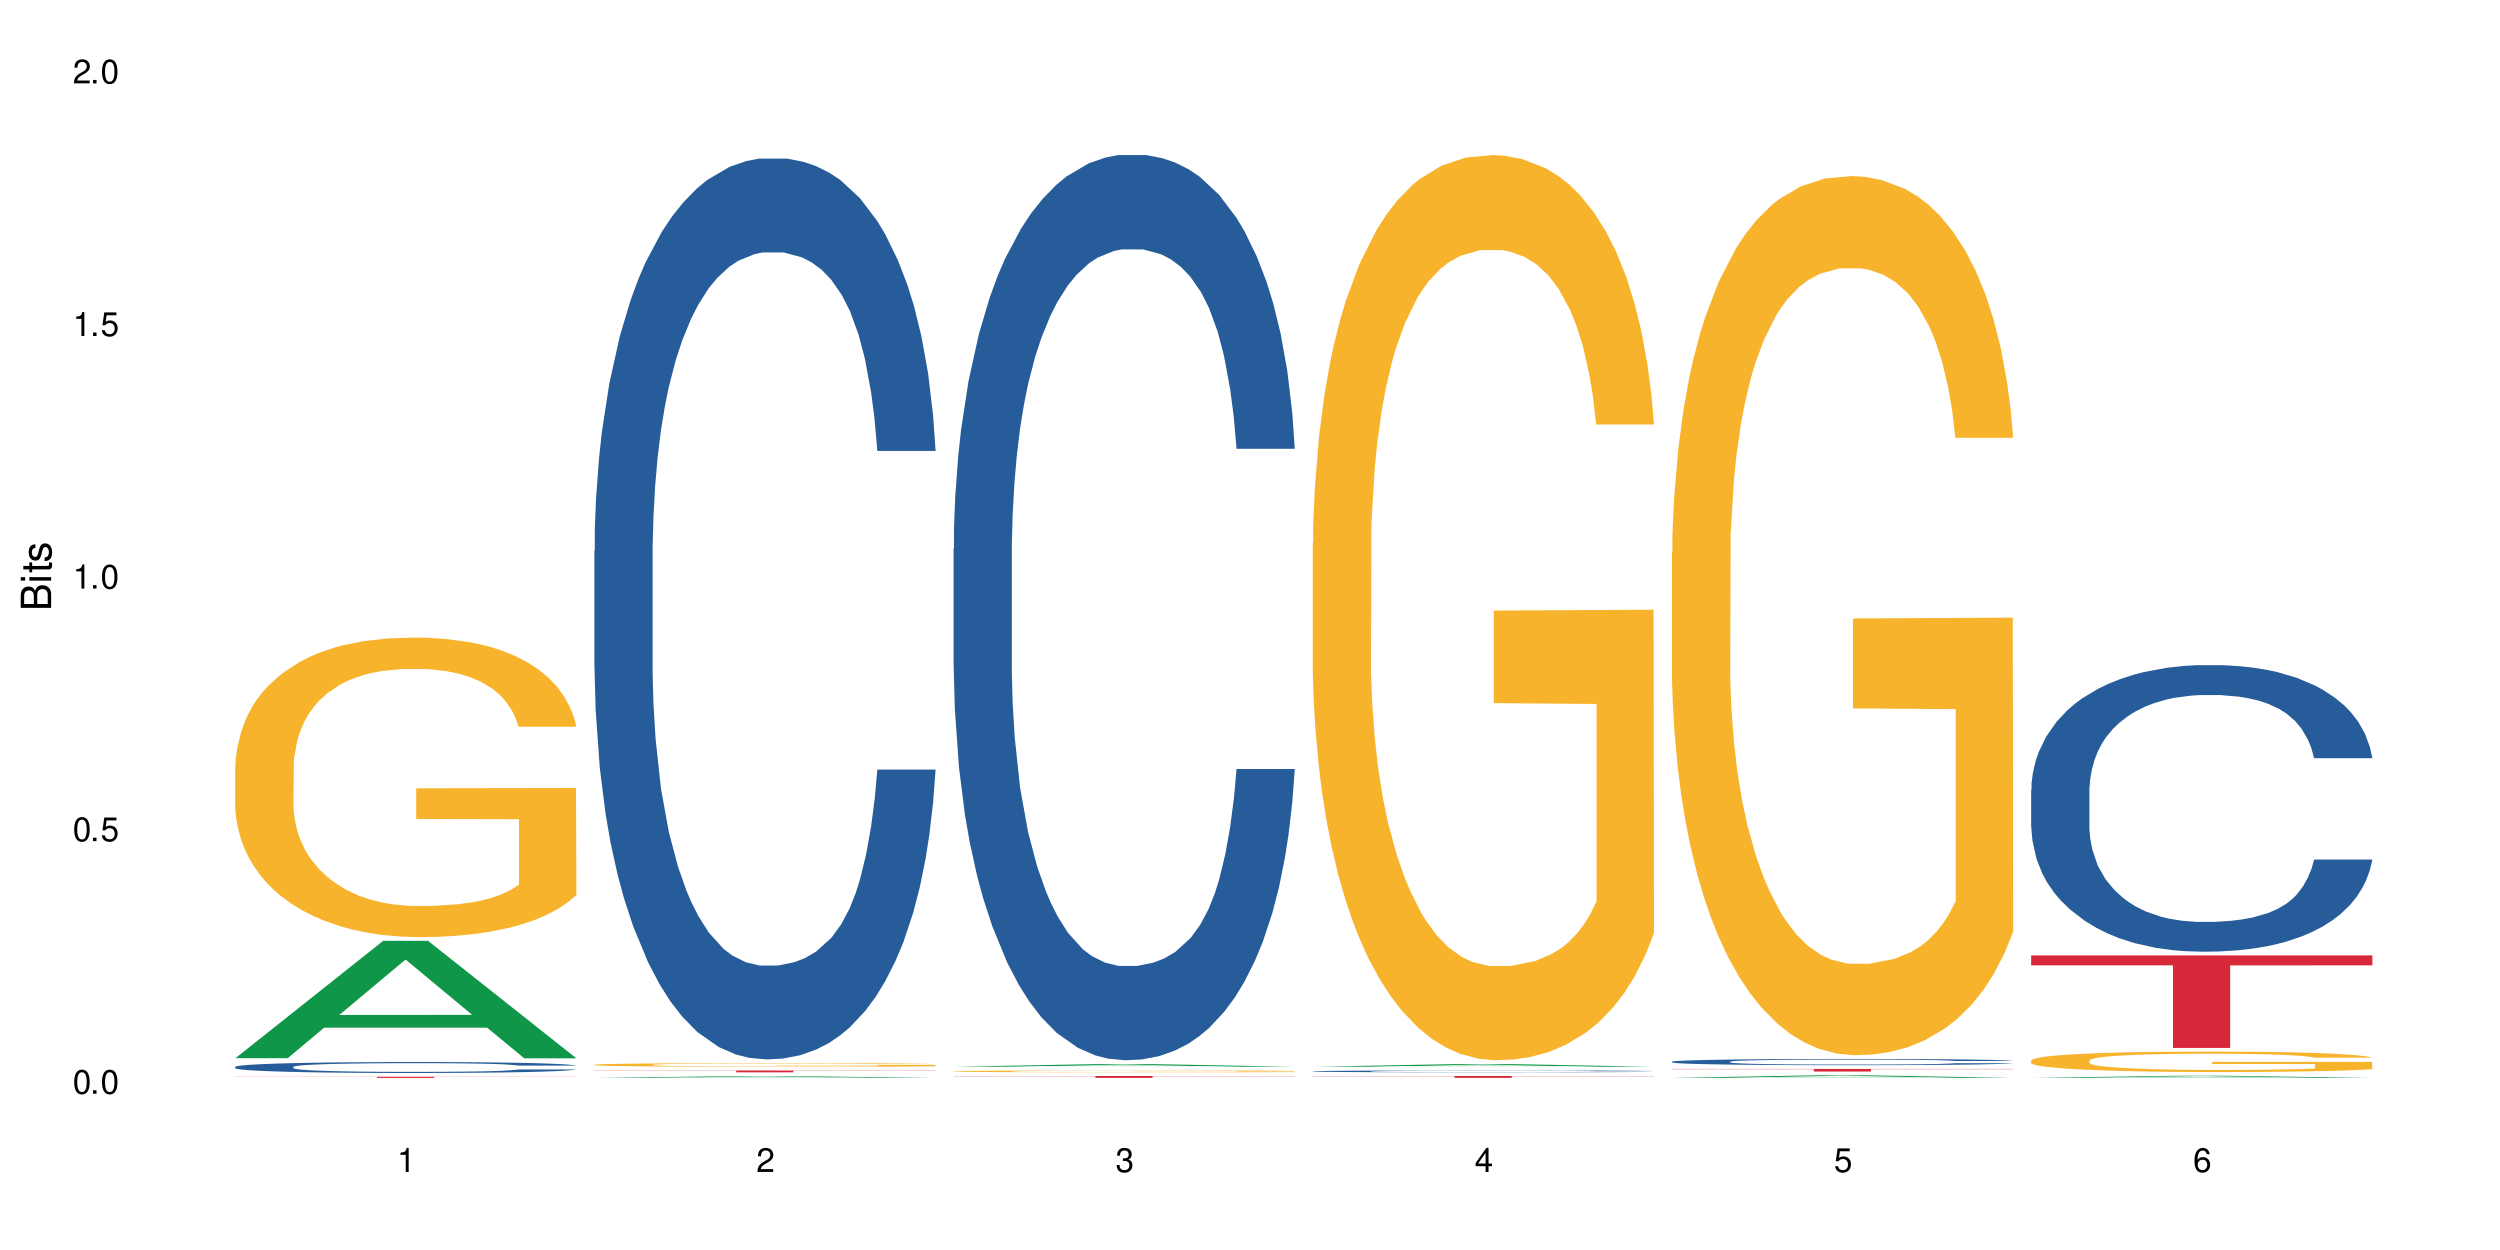
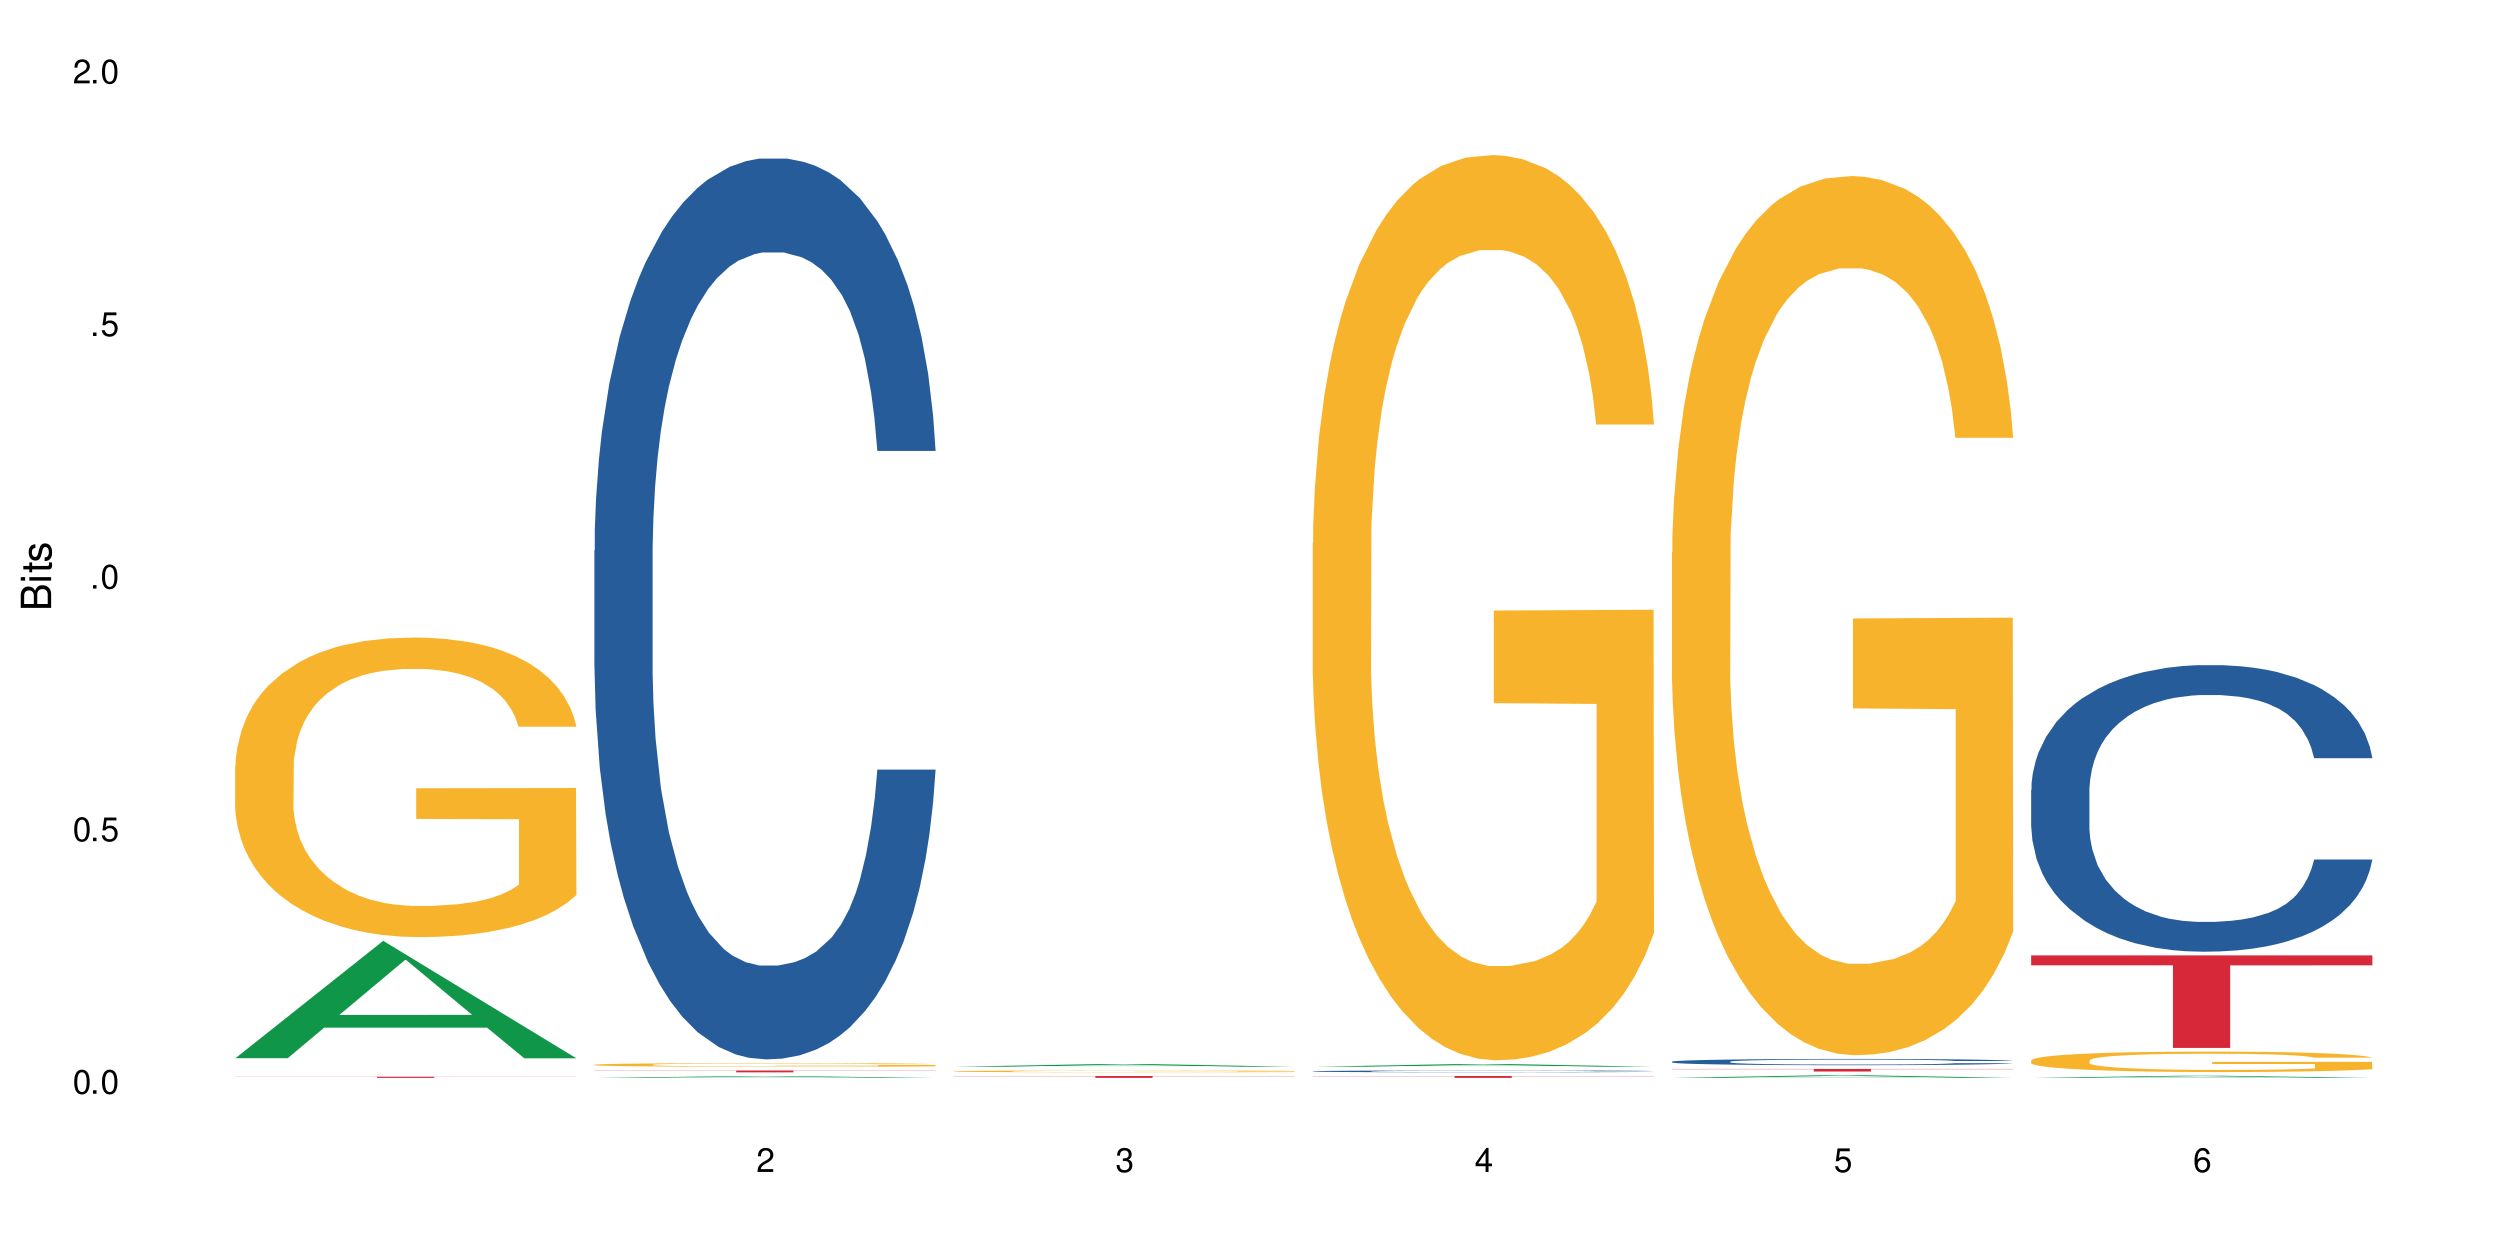
<svg xmlns="http://www.w3.org/2000/svg" xmlns:xlink="http://www.w3.org/1999/xlink" width="720" height="360" viewBox="0 0 720 360">
  <defs>
    <g>
      <g id="glyph-0-0">
</g>
      <g id="glyph-0-1">
        <path d="M 2.641 -6.938 C 2 -6.938 1.422 -6.656 1.078 -6.172 C 0.641 -5.562 0.406 -4.641 0.406 -3.359 C 0.406 -1.016 1.188 0.219 2.641 0.219 C 4.078 0.219 4.859 -1.016 4.859 -3.297 C 4.859 -4.641 4.656 -5.547 4.203 -6.172 C 3.844 -6.656 3.281 -6.938 2.641 -6.938 Z M 2.641 -6.188 C 3.547 -6.188 4 -5.25 4 -3.375 C 4 -1.406 3.562 -0.484 2.625 -0.484 C 1.734 -0.484 1.281 -1.438 1.281 -3.344 C 1.281 -5.25 1.734 -6.188 2.641 -6.188 Z M 2.641 -6.188 " />
      </g>
      <g id="glyph-0-2">
        <path d="M 1.828 -1 L 0.828 -1 L 0.828 0 L 1.828 0 Z M 1.828 -1 " />
      </g>
      <g id="glyph-0-3">
        <path d="M 4.562 -6.797 L 1.062 -6.797 L 0.547 -3.094 L 1.328 -3.094 C 1.719 -3.562 2.047 -3.734 2.578 -3.734 C 3.484 -3.734 4.062 -3.109 4.062 -2.094 C 4.062 -1.125 3.484 -0.531 2.578 -0.531 C 1.828 -0.531 1.375 -0.906 1.188 -1.672 L 0.328 -1.672 C 0.453 -1.109 0.547 -0.844 0.75 -0.594 C 1.125 -0.078 1.828 0.219 2.594 0.219 C 3.969 0.219 4.922 -0.781 4.922 -2.219 C 4.922 -3.562 4.031 -4.484 2.719 -4.484 C 2.25 -4.484 1.859 -4.359 1.469 -4.062 L 1.734 -5.969 L 4.562 -5.969 Z M 4.562 -6.797 " />
      </g>
      <g id="glyph-0-4">
-         <path d="M 2.484 -4.938 L 2.484 0 L 3.328 0 L 3.328 -6.938 L 2.766 -6.938 C 2.469 -5.875 2.281 -5.734 0.984 -5.562 L 0.984 -4.938 Z M 2.484 -4.938 " />
-       </g>
+         </g>
      <g id="glyph-0-5">
        <path d="M 4.859 -0.828 L 1.281 -0.828 C 1.359 -1.406 1.672 -1.781 2.5 -2.281 L 3.469 -2.828 C 4.406 -3.344 4.906 -4.062 4.906 -4.906 C 4.906 -5.484 4.672 -6.031 4.266 -6.406 C 3.859 -6.766 3.375 -6.938 2.719 -6.938 C 1.859 -6.938 1.219 -6.625 0.844 -6.031 C 0.609 -5.672 0.5 -5.234 0.484 -4.531 L 1.328 -4.531 C 1.359 -5.016 1.406 -5.281 1.531 -5.516 C 1.75 -5.938 2.188 -6.203 2.703 -6.203 C 3.469 -6.203 4.031 -5.641 4.031 -4.891 C 4.031 -4.344 3.719 -3.859 3.125 -3.516 L 2.234 -3 C 0.812 -2.172 0.406 -1.531 0.328 -0.016 L 4.859 -0.016 Z M 4.859 -0.828 " />
      </g>
      <g id="glyph-0-6">
        <path d="M 2.125 -3.188 L 2.578 -3.188 C 3.5 -3.188 3.984 -2.766 3.984 -1.922 C 3.984 -1.062 3.469 -0.531 2.594 -0.531 C 1.656 -0.531 1.203 -1 1.156 -2.016 L 0.312 -2.016 C 0.344 -1.453 0.438 -1.094 0.609 -0.781 C 0.953 -0.109 1.625 0.219 2.547 0.219 C 3.953 0.219 4.859 -0.625 4.859 -1.938 C 4.859 -2.828 4.516 -3.297 3.703 -3.594 C 4.344 -3.844 4.656 -4.328 4.656 -5.031 C 4.656 -6.219 3.875 -6.938 2.578 -6.938 C 1.203 -6.938 0.484 -6.172 0.453 -4.703 L 1.297 -4.703 C 1.312 -5.125 1.344 -5.359 1.453 -5.578 C 1.641 -5.969 2.062 -6.203 2.594 -6.203 C 3.344 -6.203 3.797 -5.75 3.797 -5 C 3.797 -4.516 3.609 -4.219 3.25 -4.047 C 3.016 -3.953 2.703 -3.922 2.125 -3.906 Z M 2.125 -3.188 " />
      </g>
      <g id="glyph-0-7">
        <path d="M 3.141 -1.672 L 3.141 0 L 3.984 0 L 3.984 -1.672 L 4.984 -1.672 L 4.984 -2.438 L 3.984 -2.438 L 3.984 -6.938 L 3.359 -6.938 L 0.266 -2.578 L 0.266 -1.672 Z M 3.141 -2.438 L 1 -2.438 L 3.141 -5.5 Z M 3.141 -2.438 " />
      </g>
      <g id="glyph-0-8">
        <path d="M 4.781 -5.125 C 4.609 -6.266 3.891 -6.938 2.844 -6.938 C 2.094 -6.938 1.422 -6.578 1.031 -5.953 C 0.594 -5.266 0.406 -4.422 0.406 -3.172 C 0.406 -2 0.578 -1.25 0.984 -0.641 C 1.359 -0.078 1.953 0.219 2.703 0.219 C 3.984 0.219 4.922 -0.75 4.922 -2.094 C 4.922 -3.375 4.062 -4.281 2.844 -4.281 C 2.172 -4.281 1.641 -4.031 1.281 -3.516 C 1.281 -5.234 1.828 -6.188 2.797 -6.188 C 3.391 -6.188 3.797 -5.797 3.938 -5.125 Z M 2.734 -3.531 C 3.547 -3.531 4.062 -2.953 4.062 -2.031 C 4.062 -1.156 3.484 -0.531 2.703 -0.531 C 1.922 -0.531 1.328 -1.188 1.328 -2.078 C 1.328 -2.938 1.906 -3.531 2.734 -3.531 Z M 2.734 -3.531 " />
      </g>
      <g id="glyph-1-0">
</g>
      <g id="glyph-1-1">
        <path d="M 0 -0.953 L 0 -4.891 C 0 -5.719 -0.234 -6.344 -0.734 -6.797 C -1.188 -7.234 -1.812 -7.469 -2.5 -7.469 C -3.547 -7.469 -4.188 -7 -4.625 -5.875 C -4.984 -6.688 -5.625 -7.094 -6.531 -7.094 C -7.172 -7.094 -7.734 -6.859 -8.141 -6.391 C -8.562 -5.922 -8.75 -5.344 -8.75 -4.5 L -8.75 -0.953 Z M -4.984 -2.062 L -7.766 -2.062 L -7.766 -4.219 C -7.766 -4.844 -7.688 -5.203 -7.453 -5.5 C -7.219 -5.812 -6.859 -5.969 -6.375 -5.969 C -5.891 -5.969 -5.531 -5.812 -5.297 -5.5 C -5.062 -5.203 -4.984 -4.844 -4.984 -4.219 Z M -0.984 -2.062 L -4 -2.062 L -4 -4.781 C -4 -5.766 -3.438 -6.359 -2.484 -6.359 C -1.547 -6.359 -0.984 -5.766 -0.984 -4.781 Z M -0.984 -2.062 " />
      </g>
      <g id="glyph-1-2">
        <path d="M -6.281 -1.797 L -6.281 -0.797 L 0 -0.797 L 0 -1.797 Z M -8.75 -1.797 L -8.75 -0.797 L -7.484 -0.797 L -7.484 -1.797 Z M -8.75 -1.797 " />
      </g>
      <g id="glyph-1-3">
        <path d="M -6.281 -3.047 L -6.281 -2.016 L -8.016 -2.016 L -8.016 -1.016 L -6.281 -1.016 L -6.281 -0.172 L -5.469 -0.172 L -5.469 -1.016 L -0.719 -1.016 C -0.078 -1.016 0.281 -1.453 0.281 -2.234 C 0.281 -2.5 0.25 -2.719 0.188 -3.047 L -0.641 -3.047 C -0.609 -2.906 -0.594 -2.766 -0.594 -2.562 C -0.594 -2.141 -0.719 -2.016 -1.156 -2.016 L -5.469 -2.016 L -5.469 -3.047 Z M -6.281 -3.047 " />
      </g>
      <g id="glyph-1-4">
        <path d="M -4.531 -5.25 C -5.766 -5.25 -6.469 -4.422 -6.469 -2.969 C -6.469 -1.516 -5.719 -0.562 -4.547 -0.562 C -3.562 -0.562 -3.094 -1.062 -2.734 -2.562 L -2.516 -3.484 C -2.344 -4.188 -2.094 -4.469 -1.641 -4.469 C -1.047 -4.469 -0.641 -3.875 -0.641 -3 C -0.641 -2.453 -0.797 -2 -1.062 -1.75 C -1.25 -1.594 -1.422 -1.531 -1.875 -1.469 L -1.875 -0.406 C -0.422 -0.453 0.281 -1.266 0.281 -2.922 C 0.281 -4.5 -0.5 -5.516 -1.719 -5.516 C -2.656 -5.516 -3.172 -4.984 -3.469 -3.734 L -3.703 -2.766 C -3.891 -1.953 -4.156 -1.609 -4.594 -1.609 C -5.188 -1.609 -5.547 -2.125 -5.547 -2.938 C -5.547 -3.75 -5.203 -4.172 -4.531 -4.203 Z M -4.531 -5.25 " />
      </g>
    </g>
  </defs>
  <rect x="-72" y="-36" width="864" height="432" fill="rgb(100%, 100%, 100%)" fill-opacity="1" />
-   <path fill-rule="nonzero" fill="rgb(6.275%, 58.824%, 28.235%)" fill-opacity="1" d="M 67.73 304.77 L 67.836 304.738 L 110.359 270.957 L 123.273 270.957 L 166.008 304.801 L 150.992 304.801 L 140.281 295.969 L 93.352 295.969 L 82.852 304.77 L 67.73 304.77 L 97.863 292.312 L 135.977 292.281 L 116.973 276.488 L 116.766 276.457 L 116.555 276.551 L 97.758 292.281 L 97.863 292.312 Z M 67.73 304.77 " />
-   <path fill-rule="nonzero" fill="rgb(14.51%, 36.078%, 60%)" fill-opacity="1" d="M 67.73 307.242 L 67.852 307.238 L 67.852 307.168 L 68.211 307.059 L 69.051 306.922 L 69.887 306.828 L 72.047 306.656 L 75.043 306.492 L 78.156 306.363 L 80.434 306.289 L 82.473 306.234 L 87.145 306.125 L 90.145 306.07 L 93.379 306.023 L 97.332 305.973 L 100.211 305.945 L 106.684 305.898 L 111.477 305.879 L 115.191 305.871 L 123.223 305.871 L 128.016 305.883 L 131.492 305.895 L 135.324 305.918 L 138.562 305.945 L 144.195 306.008 L 149.227 306.09 L 151.504 306.133 L 155.102 306.223 L 157.855 306.309 L 159.773 306.387 L 161.934 306.492 L 163.848 306.621 L 165.289 306.77 L 166.008 306.891 L 149.227 306.891 L 148.391 306.777 L 147.43 306.688 L 145.633 306.57 L 143.836 306.484 L 141.316 306.402 L 139.039 306.348 L 135.926 306.293 L 133.168 306.258 L 130.293 306.234 L 127.535 306.215 L 122.262 306.199 L 116.148 306.199 L 113.871 306.203 L 109.199 306.227 L 106.684 306.246 L 103.086 306.289 L 100.57 306.324 L 97.574 306.383 L 95.535 306.43 L 93.02 306.508 L 91.223 306.574 L 89.184 306.668 L 87.984 306.738 L 86.906 306.82 L 85.949 306.914 L 85.23 307.016 L 84.75 307.125 L 84.508 307.227 L 84.508 307.672 L 84.75 307.777 L 85.348 307.898 L 86.906 308.074 L 89.184 308.227 L 91.82 308.348 L 94.336 308.434 L 95.777 308.477 L 97.691 308.52 L 100.688 308.578 L 105.004 308.637 L 107.52 308.66 L 111.355 308.684 L 115.312 308.695 L 120.586 308.695 L 125.258 308.684 L 128.375 308.668 L 131.609 308.645 L 136.043 308.598 L 138.801 308.551 L 141.199 308.496 L 142.996 308.441 L 144.195 308.395 L 145.992 308.305 L 147.43 308.207 L 148.508 308.105 L 149.227 308.008 L 166.008 308.008 L 165.289 308.125 L 164.207 308.234 L 163.129 308.32 L 161.453 308.422 L 159.535 308.508 L 156.777 308.609 L 154.5 308.676 L 151.504 308.75 L 148.75 308.805 L 145.754 308.852 L 141.316 308.91 L 138.441 308.938 L 135.324 308.965 L 131.609 308.988 L 126.938 309.008 L 121.902 309.02 L 117.227 309.023 L 112.195 309.016 L 108.48 309.004 L 103.566 308.98 L 97.453 308.926 L 93.02 308.871 L 89.543 308.816 L 86.547 308.762 L 83.191 308.684 L 78.875 308.555 L 76.238 308.457 L 74.441 308.375 L 72.406 308.266 L 70.969 308.164 L 69.289 308.004 L 68.09 307.797 L 67.73 307.641 Z M 67.73 307.242 " />
+   <path fill-rule="nonzero" fill="rgb(6.275%, 58.824%, 28.235%)" fill-opacity="1" d="M 67.73 304.77 L 67.836 304.738 L 110.359 270.957 L 166.008 304.801 L 150.992 304.801 L 140.281 295.969 L 93.352 295.969 L 82.852 304.77 L 67.73 304.77 L 97.863 292.312 L 135.977 292.281 L 116.973 276.488 L 116.766 276.457 L 116.555 276.551 L 97.758 292.281 L 97.863 292.312 Z M 67.73 304.77 " />
  <path fill-rule="nonzero" fill="rgb(96.863%, 70.196%, 16.863%)" fill-opacity="1" d="M 67.73 220.566 L 67.852 220.488 L 67.852 218.914 L 68.332 215.367 L 69.527 210.48 L 71.086 206.465 L 72.766 203.312 L 73.844 201.656 L 75.641 199.293 L 77.199 197.559 L 81.152 194.016 L 86.188 190.703 L 88.945 189.285 L 92.059 187.945 L 96.496 186.449 L 98.531 185.898 L 104.766 184.637 L 111.836 183.852 L 119.625 183.613 L 123.223 183.691 L 128.133 184.008 L 134.848 184.875 L 138.68 185.664 L 141.676 186.449 L 144.793 187.473 L 148.629 189.051 L 152.223 190.941 L 155.102 192.832 L 157.977 195.195 L 160.375 197.719 L 162.41 200.477 L 164.207 203.785 L 165.289 206.543 L 166.008 209.301 L 149.348 209.301 L 148.391 206.543 L 147.309 204.414 L 145.512 201.812 L 143.715 199.922 L 141.918 198.426 L 138.562 196.379 L 135.684 195.117 L 132.09 194.016 L 128.613 193.305 L 124.66 192.832 L 122.262 192.676 L 115.91 192.676 L 110.156 193.227 L 106.801 193.855 L 104.406 194.488 L 101.047 195.668 L 99.012 196.613 L 97.812 197.246 L 94.219 199.688 L 91.82 201.895 L 90.504 203.391 L 88.824 205.754 L 87.625 207.883 L 86.309 211.031 L 85.59 213.398 L 84.629 218.754 L 84.508 232.938 L 84.871 235.93 L 85.59 239.16 L 86.547 241.996 L 87.984 244.992 L 89.422 247.277 L 91.941 250.352 L 94.098 252.398 L 95.777 253.738 L 99.012 255.867 L 100.328 256.574 L 103.445 257.992 L 106.684 259.098 L 110.637 260.043 L 113.633 260.516 L 118.426 260.906 L 124.539 260.906 L 131.73 260.434 L 136.285 259.805 L 139.398 259.176 L 141.438 258.621 L 143.953 257.758 L 145.754 256.969 L 147.43 256.102 L 149.469 254.762 L 149.469 235.93 L 119.863 235.852 L 119.863 227.027 L 165.887 226.949 L 166.008 257.758 L 163.488 259.883 L 160.375 261.934 L 157.379 263.508 L 154.262 264.848 L 149.828 266.344 L 146.23 267.289 L 140.719 268.395 L 135.684 269.102 L 130.41 269.574 L 125.738 269.812 L 120.223 269.891 L 115.312 269.734 L 110.039 269.262 L 105.844 268.629 L 102.008 267.84 L 98.172 266.816 L 93.379 265.164 L 90.262 263.824 L 87.027 262.168 L 83.789 260.199 L 80.914 258.07 L 78.996 256.418 L 77.078 254.527 L 75.043 252.16 L 73.125 249.484 L 71.688 247.039 L 70.367 244.281 L 69.41 241.684 L 68.449 238.137 L 67.969 235.301 L 67.73 232.859 Z M 67.73 220.566 " />
  <path fill-rule="nonzero" fill="rgb(83.922%, 15.686%, 22.353%)" fill-opacity="1" d="M 67.73 310.09 L 166.008 310.09 L 166.008 310.125 L 125.047 310.125 L 125.047 310.43 L 108.57 310.43 L 108.57 310.125 L 67.73 310.125 Z M 67.73 310.09 " />
  <path fill-rule="nonzero" fill="rgb(6.275%, 58.824%, 28.235%)" fill-opacity="1" d="M 171.18 310.43 L 171.285 310.43 L 213.809 309.902 L 226.723 309.902 L 269.453 310.43 L 254.441 310.43 L 243.73 310.293 L 196.797 310.293 L 186.297 310.43 L 171.18 310.43 L 201.312 310.234 L 239.426 310.234 L 220.422 309.988 L 220 309.988 L 201.207 310.234 L 201.312 310.234 Z M 171.18 310.43 " />
  <path fill-rule="nonzero" fill="rgb(14.51%, 36.078%, 60%)" fill-opacity="1" d="M 171.18 158.555 L 171.297 158.32 L 171.297 152.629 L 171.66 143.617 L 172.496 132.234 L 173.336 124.406 L 175.492 110.414 L 178.488 96.898 L 181.605 86.465 L 183.883 80.297 L 185.922 75.555 L 190.594 66.781 L 193.59 62.273 L 196.828 58.242 L 200.781 54.211 L 203.656 51.84 L 210.129 48.047 L 214.922 46.387 L 218.641 45.676 L 226.668 45.676 L 231.461 46.625 L 234.938 47.809 L 238.773 49.707 L 242.008 51.84 L 247.641 57.059 L 252.676 63.699 L 254.953 67.492 L 258.547 74.844 L 261.305 81.957 L 263.223 88.125 L 265.379 96.898 L 267.297 107.57 L 268.734 119.664 L 269.453 129.863 L 252.676 129.863 L 251.836 120.375 L 250.879 113.023 L 249.082 103.301 L 247.281 96.426 L 244.766 89.547 L 242.488 85.039 L 239.371 80.535 L 236.617 77.688 L 233.738 75.555 L 230.984 74.133 L 225.711 72.711 L 219.598 72.711 L 217.32 73.184 L 212.645 75.082 L 210.129 76.742 L 206.535 80.062 L 204.016 83.145 L 201.02 87.887 L 198.984 91.918 L 196.469 98.082 L 194.668 103.539 L 192.633 111.363 L 191.434 117.293 L 190.355 123.934 L 189.395 131.758 L 188.676 140.059 L 188.199 148.832 L 187.957 157.371 L 187.957 194.129 L 188.199 202.664 L 188.797 212.625 L 190.355 227.09 L 192.633 239.66 L 195.27 249.621 L 197.785 256.734 L 199.223 260.055 L 201.141 263.848 L 204.137 268.594 L 208.453 273.336 L 210.969 275.23 L 214.805 277.129 L 218.758 278.078 L 224.031 278.078 L 228.707 277.129 L 231.82 275.945 L 235.059 274.047 L 239.492 270.016 L 242.25 266.219 L 244.645 261.715 L 246.445 257.207 L 247.641 253.414 L 249.441 246.062 L 250.879 238 L 251.957 229.699 L 252.676 221.637 L 269.453 221.637 L 268.734 231.121 L 267.656 240.371 L 266.578 247.25 L 264.898 255.551 L 262.984 262.902 L 260.227 271.199 L 257.949 276.656 L 254.953 282.582 L 252.195 287.09 L 249.199 291.121 L 244.766 295.863 L 241.891 298.234 L 238.773 300.371 L 235.059 302.266 L 230.383 303.926 L 225.352 304.875 L 220.676 305.113 L 215.645 304.637 L 211.926 303.691 L 207.012 301.555 L 200.902 297.285 L 196.469 292.781 L 192.992 288.273 L 189.996 283.531 L 186.641 277.129 L 182.324 266.695 L 179.688 258.633 L 177.891 251.992 L 175.852 242.742 L 174.414 234.441 L 172.738 221.164 L 171.539 204.324 L 171.18 191.281 Z M 171.18 158.555 " />
  <path fill-rule="nonzero" fill="rgb(96.863%, 70.196%, 16.863%)" fill-opacity="1" d="M 171.18 306.633 L 171.297 306.633 L 171.297 306.613 L 171.777 306.57 L 172.977 306.508 L 174.535 306.461 L 176.211 306.422 L 177.293 306.402 L 179.09 306.371 L 180.648 306.352 L 184.602 306.309 L 189.637 306.266 L 192.391 306.25 L 195.508 306.234 L 199.941 306.215 L 201.98 306.207 L 208.211 306.191 L 215.281 306.184 L 223.074 306.18 L 226.668 306.18 L 231.582 306.184 L 238.293 306.195 L 242.129 306.203 L 245.125 306.215 L 248.242 306.227 L 252.078 306.246 L 255.672 306.27 L 258.547 306.293 L 261.426 306.32 L 263.82 306.352 L 265.859 306.387 L 267.656 306.426 L 268.734 306.461 L 269.453 306.496 L 252.797 306.496 L 251.836 306.461 L 250.758 306.434 L 248.961 306.402 L 247.164 306.379 L 245.363 306.363 L 242.008 306.336 L 239.133 306.32 L 235.539 306.309 L 232.062 306.301 L 228.105 306.293 L 219.359 306.293 L 213.605 306.297 L 210.25 306.305 L 207.852 306.312 L 204.496 306.328 L 202.461 306.34 L 201.262 306.348 L 197.664 306.379 L 195.27 306.406 L 193.949 306.422 L 192.273 306.453 L 191.074 306.477 L 189.754 306.516 L 189.035 306.547 L 188.078 306.609 L 187.957 306.785 L 188.316 306.82 L 189.035 306.863 L 189.996 306.898 L 191.434 306.934 L 192.871 306.961 L 195.387 307 L 197.547 307.023 L 199.223 307.039 L 202.461 307.066 L 203.777 307.074 L 206.895 307.094 L 210.129 307.105 L 214.086 307.117 L 217.082 307.125 L 221.875 307.129 L 227.988 307.129 L 235.18 307.121 L 239.73 307.117 L 242.848 307.109 L 244.887 307.102 L 247.402 307.09 L 249.199 307.082 L 250.879 307.07 L 252.914 307.055 L 252.914 306.82 L 223.312 306.82 L 223.312 306.711 L 269.336 306.711 L 269.453 307.09 L 266.938 307.117 L 263.82 307.141 L 260.824 307.16 L 257.711 307.176 L 253.273 307.195 L 249.68 307.207 L 244.168 307.219 L 239.133 307.23 L 233.859 307.234 L 229.184 307.238 L 218.758 307.238 L 213.484 307.23 L 209.289 307.223 L 205.457 307.215 L 201.621 307.203 L 196.828 307.18 L 193.711 307.164 L 190.473 307.145 L 187.238 307.121 L 184.363 307.094 L 182.445 307.074 L 180.527 307.051 L 178.488 307.02 L 176.57 306.988 L 175.133 306.957 L 173.816 306.926 L 172.855 306.895 L 171.898 306.848 L 171.418 306.812 L 171.18 306.785 Z M 171.18 306.633 " />
  <path fill-rule="nonzero" fill="rgb(83.922%, 15.686%, 22.353%)" fill-opacity="1" d="M 171.18 308.305 L 269.453 308.305 L 269.453 308.363 L 228.496 308.363 L 228.496 308.836 L 212.02 308.836 L 212.02 308.363 L 171.18 308.363 Z M 171.18 308.305 " />
  <path fill-rule="nonzero" fill="rgb(6.275%, 58.824%, 28.235%)" fill-opacity="1" d="M 274.629 307.227 L 274.73 307.227 L 317.254 306.426 L 330.168 306.426 L 372.902 307.227 L 357.887 307.227 L 347.18 307.02 L 300.246 307.02 L 289.746 307.227 L 274.629 307.227 L 304.762 306.93 L 342.875 306.93 L 323.871 306.559 L 323.66 306.555 L 323.449 306.559 L 304.656 306.93 L 304.762 306.93 Z M 274.629 307.227 " />
-   <path fill-rule="nonzero" fill="rgb(14.51%, 36.078%, 60%)" fill-opacity="1" d="M 274.629 158.086 L 274.746 157.848 L 274.746 152.129 L 275.105 143.07 L 275.945 131.633 L 276.785 123.77 L 278.941 109.711 L 281.938 96.125 L 285.055 85.641 L 287.332 79.445 L 289.367 74.68 L 294.043 65.859 L 297.039 61.332 L 300.273 57.281 L 304.23 53.23 L 307.105 50.848 L 313.578 47.035 L 318.371 45.367 L 322.086 44.652 L 330.117 44.652 L 334.91 45.605 L 338.387 46.797 L 342.223 48.703 L 345.457 50.848 L 351.09 56.09 L 356.125 62.762 L 358.402 66.574 L 361.996 73.965 L 364.754 81.113 L 366.672 87.309 L 368.828 96.125 L 370.746 106.848 L 372.184 119.004 L 372.902 129.25 L 356.125 129.25 L 355.285 119.719 L 354.324 112.332 L 352.527 102.559 L 350.73 95.648 L 348.215 88.738 L 345.938 84.211 L 342.82 79.684 L 340.062 76.824 L 337.188 74.68 L 334.43 73.25 L 329.156 71.82 L 323.047 71.82 L 320.77 72.297 L 316.094 74.203 L 313.578 75.871 L 309.98 79.207 L 307.465 82.305 L 304.469 87.07 L 302.434 91.121 L 299.914 97.316 L 298.117 102.797 L 296.078 110.664 L 294.883 116.621 L 293.801 123.293 L 292.844 131.156 L 292.125 139.496 L 291.645 148.316 L 291.406 156.895 L 291.406 193.832 L 291.645 202.41 L 292.246 212.418 L 293.801 226.957 L 296.078 239.586 L 298.715 249.594 L 301.234 256.746 L 302.672 260.082 L 304.59 263.895 L 307.586 268.66 L 311.898 273.426 L 314.418 275.332 L 318.25 277.238 L 322.207 278.191 L 327.48 278.191 L 332.152 277.238 L 335.27 276.047 L 338.508 274.141 L 342.941 270.09 L 345.695 266.277 L 348.094 261.75 L 349.891 257.223 L 351.09 253.406 L 352.887 246.02 L 354.324 237.918 L 355.406 229.578 L 356.125 221.477 L 372.902 221.477 L 372.184 231.008 L 371.105 240.301 L 370.027 247.211 L 368.348 255.555 L 366.43 262.941 L 363.676 271.281 L 361.398 276.762 L 358.402 282.719 L 355.645 287.246 L 352.648 291.297 L 348.215 296.066 L 345.336 298.449 L 342.223 300.594 L 338.508 302.5 L 333.832 304.168 L 328.797 305.121 L 324.125 305.359 L 319.09 304.883 L 315.375 303.93 L 310.461 301.785 L 304.348 297.496 L 299.914 292.969 L 296.438 288.438 L 293.441 283.672 L 290.086 277.238 L 285.773 266.754 L 283.137 258.652 L 281.34 251.977 L 279.301 242.684 L 277.863 234.344 L 276.184 221 L 274.988 204.078 L 274.629 190.973 Z M 274.629 158.086 " />
  <path fill-rule="nonzero" fill="rgb(96.863%, 70.196%, 16.863%)" fill-opacity="1" d="M 274.629 308.523 L 274.746 308.523 L 274.746 308.512 L 275.227 308.492 L 276.426 308.461 L 277.984 308.434 L 279.66 308.418 L 280.738 308.406 L 282.535 308.391 L 284.094 308.379 L 288.051 308.359 L 293.082 308.34 L 295.84 308.328 L 298.957 308.32 L 303.391 308.312 L 305.43 308.309 L 311.66 308.301 L 318.73 308.297 L 326.52 308.293 L 330.117 308.293 L 335.031 308.297 L 341.742 308.301 L 345.578 308.309 L 348.574 308.312 L 351.688 308.316 L 355.523 308.328 L 359.121 308.34 L 361.996 308.352 L 364.871 308.367 L 367.27 308.383 L 369.309 308.398 L 371.105 308.418 L 372.184 308.438 L 372.902 308.453 L 356.242 308.453 L 355.285 308.438 L 354.207 308.422 L 352.41 308.406 L 350.609 308.395 L 348.812 308.387 L 345.457 308.375 L 342.582 308.367 L 338.984 308.359 L 335.512 308.355 L 331.555 308.352 L 322.805 308.352 L 317.055 308.355 L 313.699 308.359 L 311.301 308.363 L 307.945 308.367 L 305.906 308.375 L 304.707 308.379 L 301.113 308.395 L 298.715 308.406 L 297.398 308.418 L 295.719 308.43 L 294.523 308.445 L 293.203 308.465 L 292.484 308.477 L 291.527 308.512 L 291.406 308.598 L 291.766 308.617 L 292.484 308.637 L 293.441 308.656 L 294.883 308.676 L 296.32 308.688 L 298.836 308.707 L 300.992 308.719 L 302.672 308.727 L 305.906 308.742 L 307.227 308.746 L 310.34 308.754 L 313.578 308.762 L 317.531 308.766 L 320.527 308.77 L 325.324 308.773 L 331.434 308.773 L 338.625 308.77 L 343.18 308.766 L 346.297 308.762 L 348.332 308.758 L 350.852 308.754 L 352.648 308.746 L 354.324 308.742 L 356.363 308.734 L 356.363 308.617 L 326.762 308.617 L 326.762 308.562 L 372.781 308.562 L 372.902 308.754 L 370.387 308.766 L 367.27 308.777 L 364.273 308.789 L 361.156 308.797 L 356.723 308.805 L 353.129 308.812 L 347.613 308.82 L 342.582 308.824 L 337.309 308.824 L 332.633 308.828 L 322.207 308.828 L 316.934 308.824 L 312.738 308.82 L 308.902 308.816 L 305.07 308.809 L 300.273 308.797 L 297.16 308.789 L 293.922 308.781 L 290.688 308.77 L 287.809 308.754 L 285.895 308.746 L 283.977 308.734 L 281.938 308.719 L 280.02 308.703 L 278.582 308.688 L 277.262 308.668 L 276.305 308.652 L 275.348 308.633 L 274.867 308.613 L 274.629 308.598 Z M 274.629 308.523 " />
  <path fill-rule="nonzero" fill="rgb(83.922%, 15.686%, 22.353%)" fill-opacity="1" d="M 274.629 309.895 L 372.902 309.895 L 372.902 309.953 L 331.945 309.953 L 331.945 310.43 L 315.465 310.43 L 315.465 309.953 L 274.629 309.953 Z M 274.629 309.895 " />
  <path fill-rule="nonzero" fill="rgb(6.275%, 58.824%, 28.235%)" fill-opacity="1" d="M 378.074 307.227 L 378.18 307.227 L 420.703 306.426 L 433.617 306.426 L 476.352 307.227 L 461.336 307.227 L 450.625 307.02 L 403.695 307.02 L 393.195 307.227 L 378.074 307.227 L 408.207 306.93 L 446.32 306.93 L 427.316 306.559 L 427.109 306.555 L 426.898 306.559 L 408.105 306.93 L 408.207 306.93 Z M 378.074 307.227 " />
  <path fill-rule="nonzero" fill="rgb(14.51%, 36.078%, 60%)" fill-opacity="1" d="M 378.074 308.527 L 378.195 308.527 L 378.195 308.516 L 378.555 308.496 L 379.395 308.473 L 380.23 308.457 L 382.391 308.426 L 385.387 308.398 L 388.5 308.379 L 390.777 308.367 L 392.816 308.355 L 397.492 308.336 L 400.488 308.328 L 403.723 308.32 L 407.676 308.312 L 410.555 308.309 L 417.027 308.301 L 421.82 308.297 L 425.535 308.293 L 433.566 308.293 L 438.359 308.297 L 441.836 308.297 L 445.668 308.301 L 448.906 308.309 L 454.539 308.316 L 459.57 308.332 L 461.848 308.34 L 465.445 308.355 L 468.199 308.367 L 470.117 308.383 L 472.277 308.398 L 474.191 308.422 L 475.633 308.445 L 476.352 308.469 L 459.57 308.469 L 458.734 308.449 L 457.773 308.434 L 455.977 308.414 L 454.18 308.398 L 451.66 308.383 L 449.383 308.375 L 446.27 308.367 L 443.512 308.359 L 440.637 308.355 L 437.879 308.352 L 424.215 308.352 L 419.543 308.355 L 417.027 308.359 L 413.43 308.363 L 410.914 308.371 L 407.918 308.383 L 405.879 308.391 L 403.363 308.402 L 401.566 308.414 L 399.527 308.43 L 398.328 308.441 L 397.25 308.457 L 396.293 308.473 L 395.574 308.488 L 395.094 308.508 L 394.855 308.523 L 394.855 308.598 L 395.094 308.617 L 395.691 308.637 L 397.25 308.668 L 399.527 308.691 L 402.164 308.715 L 404.68 308.727 L 406.121 308.734 L 408.035 308.742 L 411.035 308.754 L 415.348 308.762 L 417.863 308.766 L 421.699 308.77 L 425.656 308.773 L 430.93 308.773 L 435.602 308.77 L 438.719 308.77 L 441.953 308.766 L 446.387 308.754 L 449.145 308.746 L 451.543 308.738 L 453.34 308.73 L 454.539 308.723 L 456.336 308.707 L 457.773 308.691 L 458.852 308.672 L 459.57 308.656 L 476.352 308.656 L 475.633 308.676 L 474.555 308.695 L 473.473 308.707 L 471.797 308.727 L 469.879 308.742 L 467.121 308.758 L 464.844 308.77 L 461.848 308.781 L 459.094 308.789 L 456.098 308.801 L 451.66 308.809 L 448.785 308.812 L 445.668 308.816 L 441.953 308.82 L 437.281 308.824 L 432.246 308.828 L 422.539 308.828 L 418.824 308.824 L 413.91 308.82 L 407.797 308.812 L 403.363 308.801 L 399.887 308.793 L 396.891 308.785 L 393.535 308.77 L 389.223 308.75 L 386.586 308.73 L 384.785 308.719 L 382.75 308.699 L 381.312 308.684 L 379.633 308.656 L 378.434 308.621 L 378.074 308.594 Z M 378.074 308.527 " />
  <path fill-rule="nonzero" fill="rgb(96.863%, 70.196%, 16.863%)" fill-opacity="1" d="M 378.074 156.316 L 378.195 156.078 L 378.195 151.316 L 378.676 140.602 L 379.871 125.84 L 381.43 113.699 L 383.109 104.172 L 384.188 99.176 L 385.984 92.031 L 387.543 86.793 L 391.496 76.078 L 396.531 66.078 L 399.289 61.793 L 402.402 57.746 L 406.84 53.223 L 408.875 51.555 L 415.109 47.746 L 422.18 45.367 L 429.969 44.652 L 433.566 44.891 L 438.48 45.844 L 445.191 48.461 L 449.023 50.844 L 452.02 53.223 L 455.137 56.316 L 458.973 61.078 L 462.566 66.793 L 465.445 72.508 L 468.32 79.652 L 470.719 87.27 L 472.754 95.602 L 474.555 105.602 L 475.633 113.934 L 476.352 122.27 L 459.691 122.27 L 458.734 113.934 L 457.652 107.508 L 455.855 99.648 L 454.059 93.938 L 452.262 89.414 L 448.906 83.223 L 446.027 79.414 L 442.434 76.078 L 438.957 73.938 L 435.004 72.508 L 432.605 72.031 L 426.254 72.031 L 420.5 73.699 L 417.145 75.602 L 414.75 77.508 L 411.395 81.078 L 409.355 83.938 L 408.156 85.84 L 404.562 93.223 L 402.164 99.887 L 400.848 104.41 L 399.168 111.555 L 397.969 117.984 L 396.652 127.508 L 395.934 134.648 L 394.973 150.84 L 394.855 193.695 L 395.215 202.742 L 395.934 212.504 L 396.891 221.074 L 398.328 230.121 L 399.766 237.027 L 402.285 246.312 L 404.441 252.504 L 406.121 256.551 L 409.355 262.98 L 410.672 265.121 L 413.789 269.406 L 417.027 272.742 L 420.98 275.598 L 423.977 277.027 L 428.77 278.215 L 434.883 278.215 L 442.074 276.789 L 446.629 274.883 L 449.746 272.98 L 451.781 271.312 L 454.297 268.691 L 456.098 266.312 L 457.773 263.691 L 459.812 259.645 L 459.812 202.742 L 430.211 202.504 L 430.211 175.84 L 476.23 175.602 L 476.352 268.691 L 473.832 275.121 L 470.719 281.312 L 467.723 286.074 L 464.605 290.121 L 460.172 294.645 L 456.574 297.504 L 451.062 300.836 L 446.027 302.977 L 440.754 304.406 L 436.082 305.121 L 430.57 305.359 L 425.656 304.883 L 420.383 303.453 L 416.188 301.551 L 412.352 299.168 L 408.516 296.074 L 403.723 291.074 L 400.605 287.027 L 397.371 282.027 L 394.133 276.074 L 391.258 269.645 L 389.34 264.645 L 387.422 258.93 L 385.387 251.789 L 383.469 243.695 L 382.031 236.312 L 380.711 227.98 L 379.754 220.125 L 378.793 209.41 L 378.316 200.836 L 378.074 193.457 Z M 378.074 156.316 " />
  <path fill-rule="nonzero" fill="rgb(83.922%, 15.686%, 22.353%)" fill-opacity="1" d="M 378.074 309.895 L 476.352 309.895 L 476.352 309.953 L 435.391 309.953 L 435.391 310.43 L 418.914 310.43 L 418.914 309.953 L 378.074 309.953 Z M 378.074 309.895 " />
  <path fill-rule="nonzero" fill="rgb(6.275%, 58.824%, 28.235%)" fill-opacity="1" d="M 481.523 310.43 L 481.629 310.426 L 524.152 309.672 L 537.066 309.672 L 579.797 310.43 L 564.785 310.43 L 554.074 310.23 L 507.141 310.23 L 496.641 310.43 L 481.523 310.43 L 511.656 310.148 L 549.77 310.148 L 530.766 309.793 L 530.555 309.793 L 530.348 309.797 L 511.551 310.148 L 511.656 310.148 Z M 481.523 310.43 " />
  <path fill-rule="nonzero" fill="rgb(14.51%, 36.078%, 60%)" fill-opacity="1" d="M 481.523 305.762 L 481.645 305.758 L 481.645 305.719 L 482.004 305.656 L 482.84 305.578 L 483.68 305.523 L 485.836 305.426 L 488.832 305.332 L 491.949 305.258 L 494.227 305.219 L 496.266 305.184 L 500.938 305.121 L 503.934 305.09 L 507.172 305.062 L 511.125 305.035 L 514 305.02 L 520.473 304.992 L 525.27 304.98 L 528.984 304.977 L 537.012 304.977 L 541.809 304.984 L 545.281 304.992 L 549.117 305.004 L 552.352 305.02 L 557.984 305.055 L 563.02 305.102 L 565.297 305.129 L 568.891 305.18 L 571.648 305.227 L 573.566 305.27 L 575.723 305.332 L 577.641 305.406 L 579.078 305.488 L 579.797 305.562 L 563.02 305.562 L 562.18 305.496 L 561.223 305.445 L 559.426 305.375 L 557.625 305.328 L 555.109 305.281 L 552.832 305.25 L 549.715 305.219 L 546.961 305.199 L 544.082 305.184 L 541.328 305.176 L 536.055 305.164 L 529.941 305.164 L 527.664 305.168 L 522.992 305.18 L 520.473 305.191 L 516.879 305.215 L 514.363 305.238 L 511.367 305.27 L 509.328 305.297 L 506.812 305.34 L 505.012 305.379 L 502.977 305.434 L 501.777 305.473 L 500.699 305.52 L 499.738 305.574 L 499.02 305.633 L 498.543 305.691 L 498.301 305.754 L 498.301 306.008 L 498.543 306.066 L 499.141 306.137 L 500.699 306.234 L 502.977 306.324 L 505.613 306.391 L 508.129 306.441 L 509.566 306.465 L 511.484 306.492 L 514.48 306.523 L 518.797 306.559 L 521.312 306.57 L 525.148 306.582 L 529.102 306.59 L 534.375 306.59 L 539.051 306.582 L 542.168 306.574 L 545.402 306.562 L 549.836 306.535 L 552.594 306.508 L 554.988 306.477 L 556.789 306.445 L 557.984 306.418 L 559.785 306.367 L 561.223 306.312 L 562.301 306.254 L 563.02 306.199 L 579.797 306.199 L 579.078 306.266 L 578 306.328 L 576.922 306.375 L 575.246 306.434 L 573.328 306.484 L 570.57 306.543 L 568.293 306.582 L 565.297 306.621 L 562.539 306.652 L 559.543 306.68 L 555.109 306.715 L 552.234 306.73 L 549.117 306.746 L 545.402 306.758 L 540.727 306.77 L 535.695 306.777 L 531.02 306.777 L 525.988 306.773 L 522.27 306.77 L 517.359 306.754 L 511.246 306.723 L 506.812 306.691 L 503.336 306.66 L 500.34 306.629 L 496.984 306.582 L 492.668 306.512 L 490.031 306.453 L 488.234 306.41 L 486.195 306.344 L 484.758 306.285 L 483.082 306.195 L 481.883 306.078 L 481.523 305.988 Z M 481.523 305.762 " />
  <path fill-rule="nonzero" fill="rgb(96.863%, 70.196%, 16.863%)" fill-opacity="1" d="M 481.523 159.152 L 481.645 158.922 L 481.645 154.297 L 482.121 143.891 L 483.32 129.555 L 484.879 117.762 L 486.555 108.512 L 487.637 103.652 L 489.434 96.719 L 490.992 91.629 L 494.945 81.223 L 499.98 71.512 L 502.734 67.348 L 505.852 63.418 L 510.285 59.023 L 512.324 57.406 L 518.555 53.707 L 525.629 51.395 L 533.418 50.699 L 537.012 50.93 L 541.926 51.855 L 548.637 54.398 L 552.473 56.711 L 555.469 59.023 L 558.586 62.031 L 562.422 66.656 L 566.016 72.207 L 568.891 77.754 L 571.77 84.691 L 574.164 92.094 L 576.203 100.184 L 578 109.898 L 579.078 117.992 L 579.797 126.086 L 563.141 126.086 L 562.18 117.992 L 561.102 111.746 L 559.305 104.117 L 557.508 98.566 L 555.711 94.172 L 552.352 88.16 L 549.477 84.461 L 545.883 81.223 L 542.406 79.141 L 538.449 77.754 L 536.055 77.293 L 529.703 77.293 L 523.949 78.91 L 520.594 80.762 L 518.195 82.609 L 514.84 86.078 L 512.805 88.855 L 511.605 90.703 L 508.008 97.871 L 505.613 104.348 L 504.293 108.742 L 502.617 115.68 L 501.418 121.922 L 500.098 131.172 L 499.379 138.109 L 498.422 153.832 L 498.301 195.457 L 498.66 204.242 L 499.379 213.727 L 500.34 222.051 L 501.777 230.836 L 503.215 237.543 L 505.73 246.562 L 507.891 252.574 L 509.566 256.504 L 512.805 262.75 L 514.121 264.828 L 517.238 268.992 L 520.473 272.23 L 524.43 275.004 L 527.426 276.391 L 532.219 277.547 L 538.332 277.547 L 545.523 276.16 L 550.078 274.309 L 553.191 272.461 L 555.23 270.84 L 557.746 268.297 L 559.543 265.984 L 561.223 263.441 L 563.258 259.512 L 563.258 204.242 L 533.656 204.012 L 533.656 178.113 L 579.68 177.883 L 579.797 268.297 L 577.281 274.543 L 574.164 280.555 L 571.168 285.18 L 568.055 289.109 L 563.617 293.504 L 560.023 296.277 L 554.512 299.516 L 549.477 301.598 L 544.203 302.984 L 539.531 303.68 L 534.016 303.91 L 529.102 303.445 L 523.828 302.059 L 519.637 300.211 L 515.801 297.898 L 511.965 294.891 L 507.172 290.035 L 504.055 286.102 L 500.82 281.246 L 497.582 275.465 L 494.707 269.223 L 492.789 264.367 L 490.871 258.816 L 488.832 251.879 L 486.918 244.016 L 485.477 236.848 L 484.16 228.754 L 483.199 221.125 L 482.242 210.719 L 481.762 202.395 L 481.523 195.227 Z M 481.523 159.152 " />
  <path fill-rule="nonzero" fill="rgb(83.922%, 15.686%, 22.353%)" fill-opacity="1" d="M 481.523 307.844 L 579.797 307.844 L 579.797 307.926 L 538.84 307.926 L 538.84 308.602 L 522.363 308.602 L 522.363 307.93 L 522.121 307.926 L 481.523 307.926 Z M 481.523 307.844 " />
  <path fill-rule="nonzero" fill="rgb(6.275%, 58.824%, 28.235%)" fill-opacity="1" d="M 584.973 310.43 L 585.074 310.43 L 627.598 309.816 L 640.512 309.816 L 683.246 310.43 L 668.23 310.43 L 657.523 310.27 L 610.59 310.27 L 600.09 310.43 L 584.973 310.43 L 615.105 310.203 L 653.219 310.203 L 634.215 309.918 L 633.793 309.918 L 615 310.203 L 615.105 310.203 Z M 584.973 310.43 " />
  <path fill-rule="nonzero" fill="rgb(14.51%, 36.078%, 60%)" fill-opacity="1" d="M 584.973 227.484 L 585.09 227.41 L 585.09 225.602 L 585.449 222.734 L 586.289 219.113 L 587.129 216.625 L 589.285 212.176 L 592.281 207.875 L 595.398 204.559 L 597.676 202.598 L 599.711 201.09 L 604.387 198.297 L 607.383 196.867 L 610.617 195.582 L 614.574 194.301 L 617.449 193.547 L 623.922 192.34 L 628.715 191.812 L 632.43 191.586 L 640.461 191.586 L 645.254 191.887 L 648.73 192.266 L 652.566 192.867 L 655.801 193.547 L 661.434 195.207 L 666.469 197.316 L 668.746 198.523 L 672.34 200.863 L 675.098 203.125 L 677.016 205.086 L 679.172 207.875 L 681.09 211.27 L 682.527 215.117 L 683.246 218.359 L 666.469 218.359 L 665.629 215.344 L 664.672 213.004 L 662.871 209.914 L 661.074 207.727 L 658.559 205.539 L 656.281 204.105 L 653.164 202.672 L 650.406 201.77 L 647.531 201.09 L 644.773 200.637 L 639.504 200.184 L 633.391 200.184 L 631.113 200.336 L 626.438 200.938 L 623.922 201.465 L 620.328 202.523 L 617.809 203.504 L 614.812 205.012 L 612.777 206.293 L 610.258 208.254 L 608.461 209.988 L 606.426 212.477 L 605.227 214.363 L 604.148 216.477 L 603.188 218.965 L 602.469 221.602 L 601.988 224.395 L 601.75 227.109 L 601.75 238.801 L 601.988 241.516 L 602.59 244.684 L 604.148 249.281 L 606.426 253.281 L 609.059 256.449 L 611.578 258.711 L 613.016 259.766 L 614.934 260.973 L 617.93 262.48 L 622.242 263.988 L 624.762 264.594 L 628.598 265.195 L 632.551 265.5 L 637.824 265.5 L 642.5 265.195 L 645.613 264.82 L 648.852 264.215 L 653.285 262.934 L 656.043 261.727 L 658.438 260.293 L 660.234 258.859 L 661.434 257.656 L 663.23 255.316 L 664.672 252.754 L 665.75 250.113 L 666.469 247.547 L 683.246 247.547 L 682.527 250.566 L 681.449 253.508 L 680.371 255.695 L 678.691 258.332 L 676.773 260.672 L 674.02 263.312 L 671.742 265.047 L 668.746 266.93 L 665.988 268.363 L 662.992 269.645 L 658.559 271.156 L 655.68 271.91 L 652.566 272.586 L 648.852 273.191 L 644.176 273.719 L 639.141 274.02 L 634.469 274.098 L 629.434 273.945 L 625.719 273.645 L 620.805 272.965 L 614.695 271.605 L 610.258 270.176 L 606.785 268.742 L 603.789 267.234 L 600.43 265.195 L 596.117 261.879 L 593.48 259.312 L 591.684 257.203 L 589.645 254.262 L 588.207 251.621 L 586.527 247.398 L 585.332 242.043 L 584.973 237.895 Z M 584.973 227.484 " />
  <path fill-rule="nonzero" fill="rgb(96.863%, 70.196%, 16.863%)" fill-opacity="1" d="M 584.973 305.383 L 585.09 305.379 L 585.09 305.273 L 585.57 305.031 L 586.77 304.695 L 588.328 304.422 L 590.004 304.207 L 591.082 304.094 L 592.883 303.934 L 594.438 303.812 L 598.395 303.574 L 603.426 303.348 L 606.184 303.25 L 609.301 303.16 L 613.734 303.055 L 615.773 303.02 L 622.004 302.934 L 629.074 302.879 L 636.867 302.863 L 640.461 302.867 L 645.375 302.891 L 652.086 302.949 L 655.922 303.004 L 658.918 303.055 L 662.035 303.125 L 665.867 303.234 L 669.465 303.363 L 672.34 303.492 L 675.215 303.652 L 677.613 303.824 L 679.652 304.012 L 681.449 304.238 L 682.527 304.426 L 683.246 304.617 L 666.586 304.617 L 665.629 304.426 L 664.551 304.281 L 662.754 304.105 L 660.953 303.977 L 659.156 303.875 L 655.801 303.734 L 652.926 303.648 L 649.328 303.574 L 645.855 303.523 L 641.898 303.492 L 639.504 303.48 L 633.148 303.48 L 627.398 303.52 L 624.043 303.562 L 621.645 303.605 L 618.289 303.684 L 616.25 303.75 L 615.055 303.793 L 611.457 303.961 L 609.059 304.109 L 607.742 304.211 L 606.062 304.375 L 604.867 304.52 L 603.547 304.734 L 602.828 304.895 L 601.871 305.262 L 601.75 306.23 L 602.109 306.434 L 602.828 306.652 L 603.789 306.848 L 605.227 307.051 L 606.664 307.207 L 609.18 307.418 L 611.336 307.555 L 613.016 307.648 L 616.25 307.793 L 617.57 307.84 L 620.688 307.938 L 623.922 308.012 L 627.875 308.078 L 630.871 308.109 L 635.668 308.137 L 641.777 308.137 L 648.969 308.105 L 653.523 308.062 L 656.641 308.02 L 658.676 307.98 L 661.195 307.922 L 662.992 307.867 L 664.672 307.809 L 666.707 307.719 L 666.707 306.434 L 637.105 306.426 L 637.105 305.824 L 683.125 305.82 L 683.246 307.922 L 680.73 308.066 L 677.613 308.207 L 674.617 308.316 L 671.5 308.406 L 667.066 308.508 L 663.473 308.574 L 657.957 308.648 L 652.926 308.695 L 647.652 308.73 L 642.977 308.746 L 637.465 308.75 L 632.551 308.738 L 627.277 308.707 L 623.082 308.664 L 619.246 308.609 L 615.414 308.539 L 610.617 308.426 L 607.504 308.336 L 604.266 308.223 L 601.031 308.09 L 598.156 307.945 L 596.238 307.832 L 594.32 307.703 L 592.281 307.539 L 590.363 307.359 L 588.926 307.191 L 587.609 307.004 L 586.648 306.824 L 585.691 306.582 L 585.211 306.391 L 584.973 306.223 Z M 584.973 305.383 " />
  <path fill-rule="nonzero" fill="rgb(83.922%, 15.686%, 22.353%)" fill-opacity="1" d="M 584.973 275.164 L 683.246 275.164 L 683.246 278.016 L 642.289 278.039 L 642.289 301.797 L 625.809 301.797 L 625.809 278.062 L 625.57 278.016 L 584.973 278.016 Z M 584.973 275.164 " />
  <g fill="rgb(0%, 0%, 0%)" fill-opacity="1">
    <use xlink:href="#glyph-0-1" x="20.965" y="314.993" />
    <use xlink:href="#glyph-0-2" x="25.965" y="314.993" />
    <use xlink:href="#glyph-0-1" x="28.965" y="314.993" />
  </g>
  <g fill="rgb(0%, 0%, 0%)" fill-opacity="1">
    <use xlink:href="#glyph-0-1" x="20.965" y="242.251" />
    <use xlink:href="#glyph-0-2" x="25.965" y="242.251" />
    <use xlink:href="#glyph-0-3" x="28.965" y="242.251" />
  </g>
  <g fill="rgb(0%, 0%, 0%)" fill-opacity="1">
    <use xlink:href="#glyph-0-4" x="20.965" y="169.509" />
    <use xlink:href="#glyph-0-2" x="25.965" y="169.509" />
    <use xlink:href="#glyph-0-1" x="28.965" y="169.509" />
  </g>
  <g fill="rgb(0%, 0%, 0%)" fill-opacity="1">
    <use xlink:href="#glyph-0-4" x="20.965" y="96.767" />
    <use xlink:href="#glyph-0-2" x="25.965" y="96.767" />
    <use xlink:href="#glyph-0-3" x="28.965" y="96.767" />
  </g>
  <g fill="rgb(0%, 0%, 0%)" fill-opacity="1">
    <use xlink:href="#glyph-0-5" x="20.965" y="24.024" />
    <use xlink:href="#glyph-0-2" x="25.965" y="24.024" />
    <use xlink:href="#glyph-0-1" x="28.965" y="24.024" />
  </g>
  <g fill="rgb(0%, 0%, 0%)" fill-opacity="1">
    <use xlink:href="#glyph-0-4" x="114.367" y="337.532" />
  </g>
  <g fill="rgb(0%, 0%, 0%)" fill-opacity="1">
    <use xlink:href="#glyph-0-5" x="217.816" y="337.532" />
  </g>
  <g fill="rgb(0%, 0%, 0%)" fill-opacity="1">
    <use xlink:href="#glyph-0-6" x="321.266" y="337.532" />
  </g>
  <g fill="rgb(0%, 0%, 0%)" fill-opacity="1">
    <use xlink:href="#glyph-0-7" x="424.711" y="337.532" />
  </g>
  <g fill="rgb(0%, 0%, 0%)" fill-opacity="1">
    <use xlink:href="#glyph-0-3" x="528.16" y="337.532" />
  </g>
  <g fill="rgb(0%, 0%, 0%)" fill-opacity="1">
    <use xlink:href="#glyph-0-8" x="631.609" y="337.532" />
  </g>
  <g fill="rgb(0%, 0%, 0%)" fill-opacity="1">
    <use xlink:href="#glyph-1-1" x="14.725" y="176.012" />
    <use xlink:href="#glyph-1-2" x="14.725" y="168.012" />
    <use xlink:href="#glyph-1-3" x="14.725" y="165.012" />
    <use xlink:href="#glyph-1-4" x="14.725" y="162.012" />
  </g>
</svg>